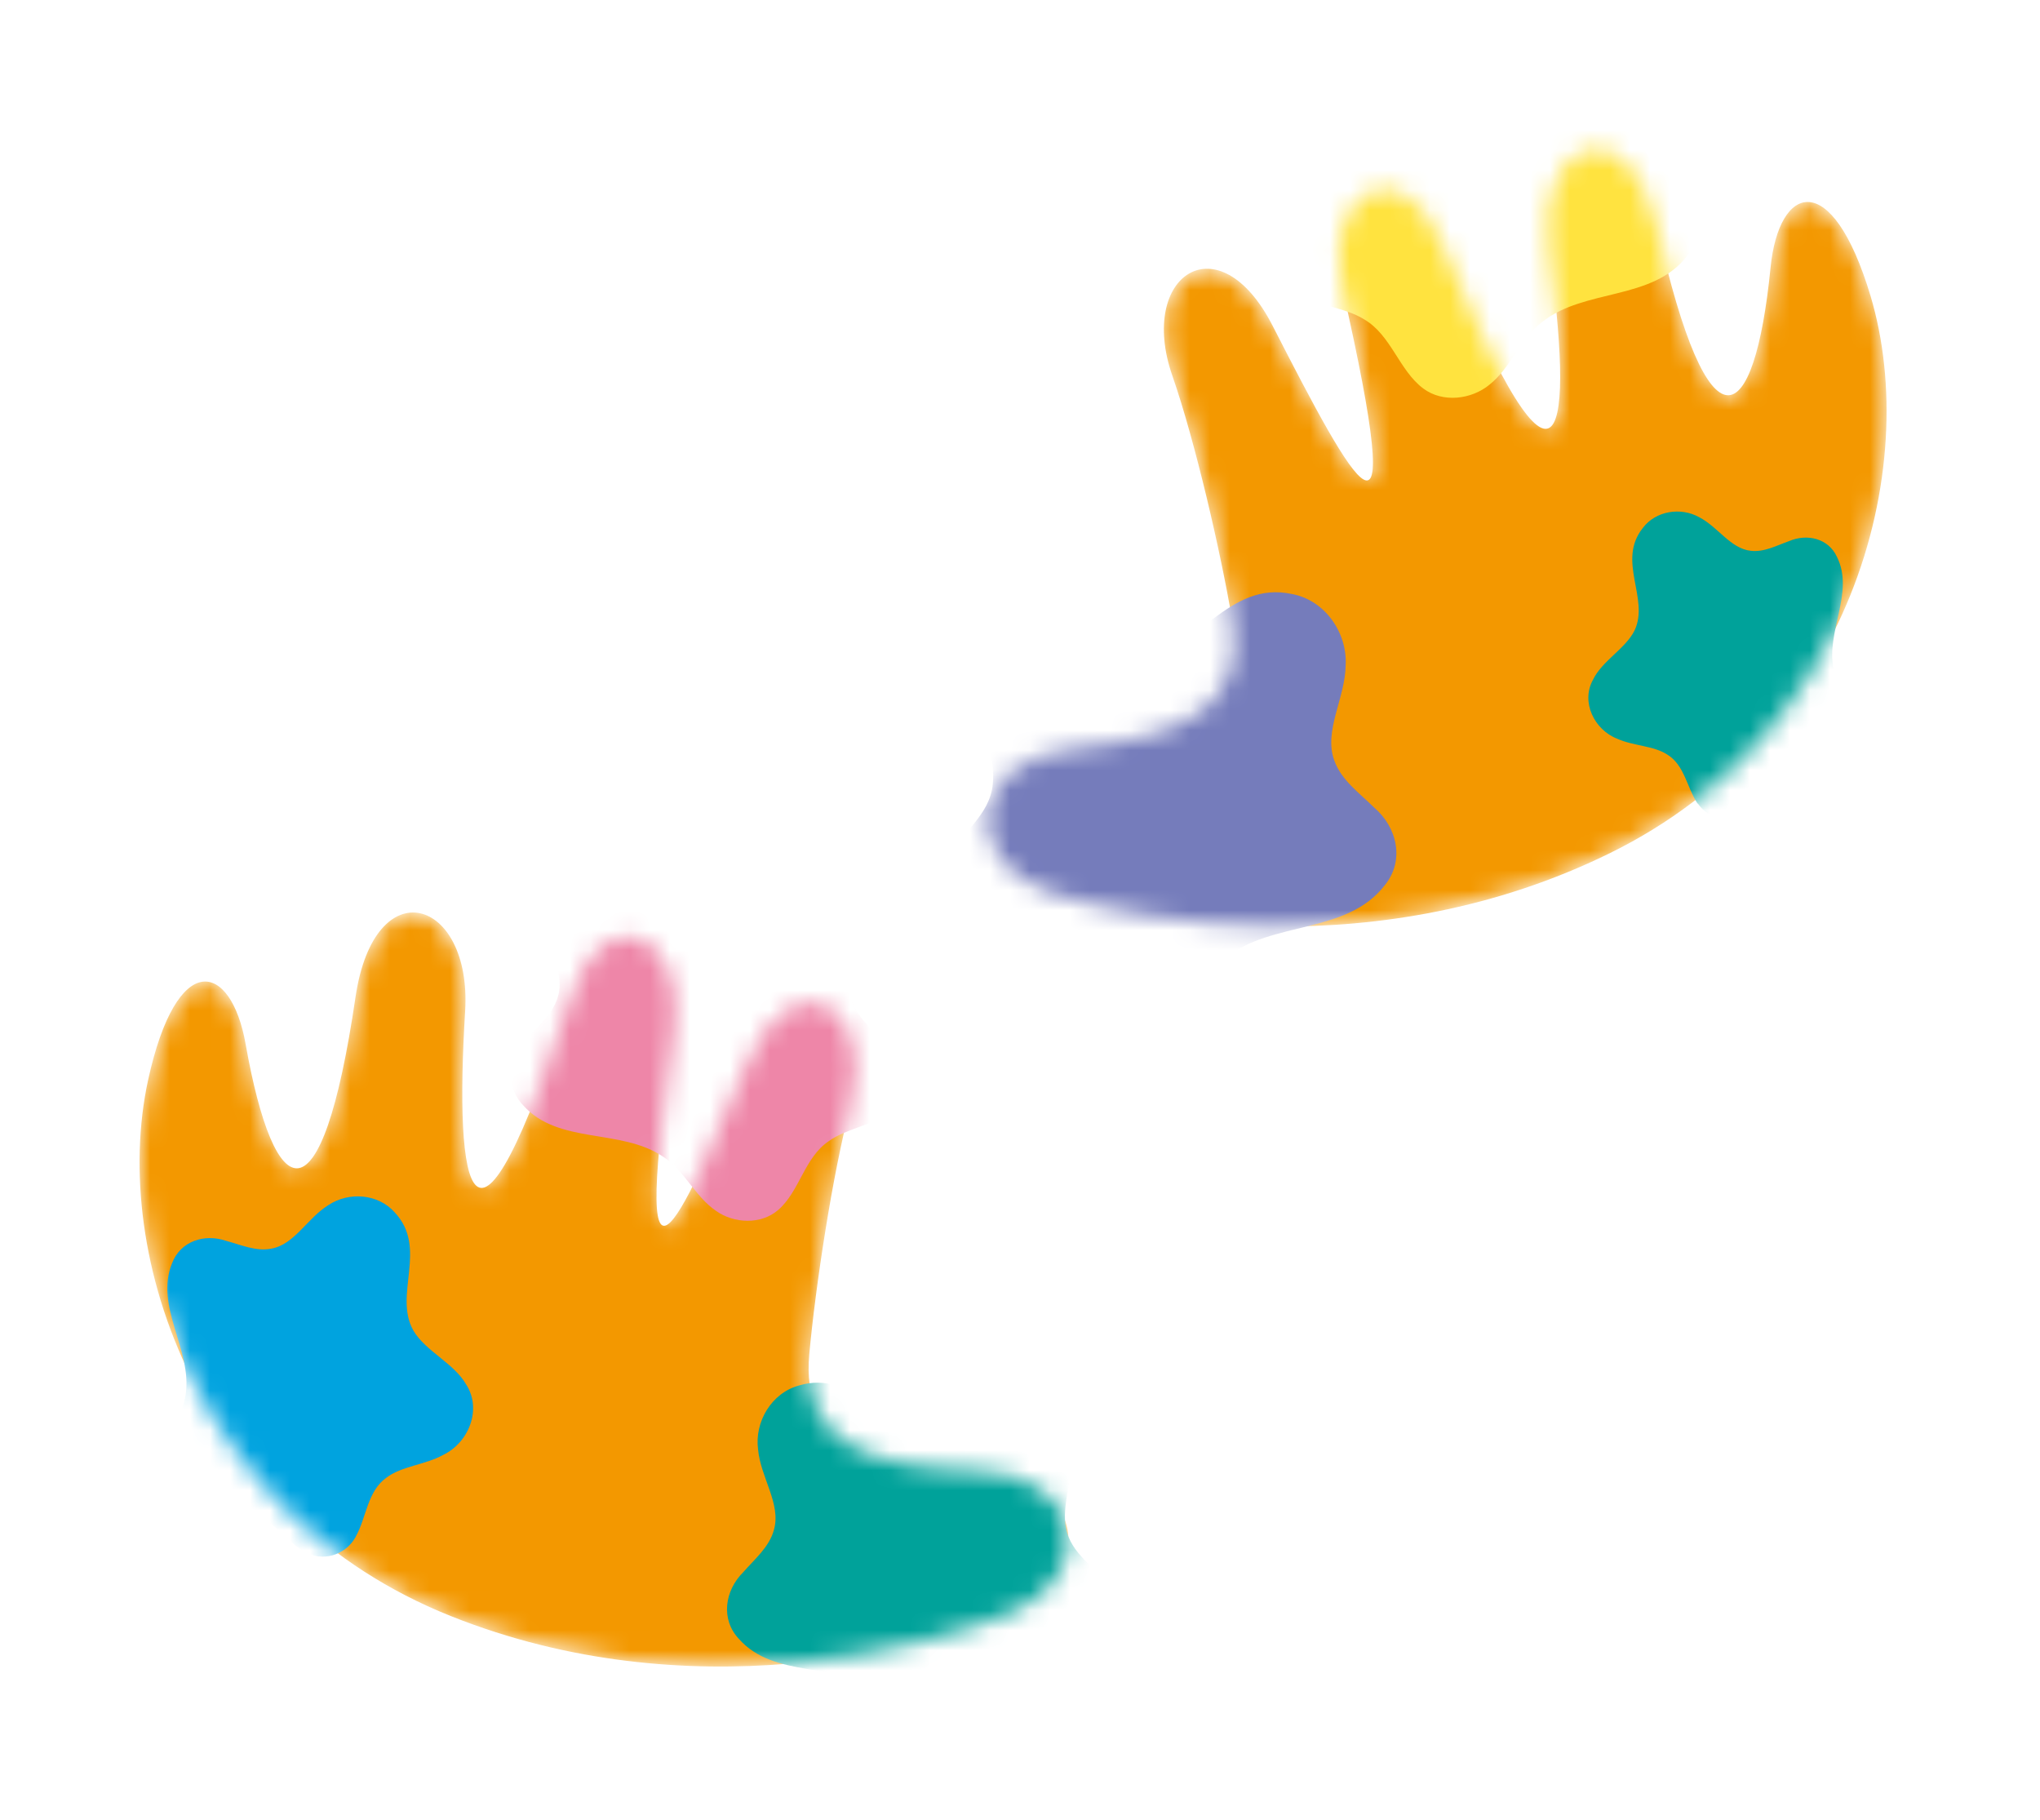
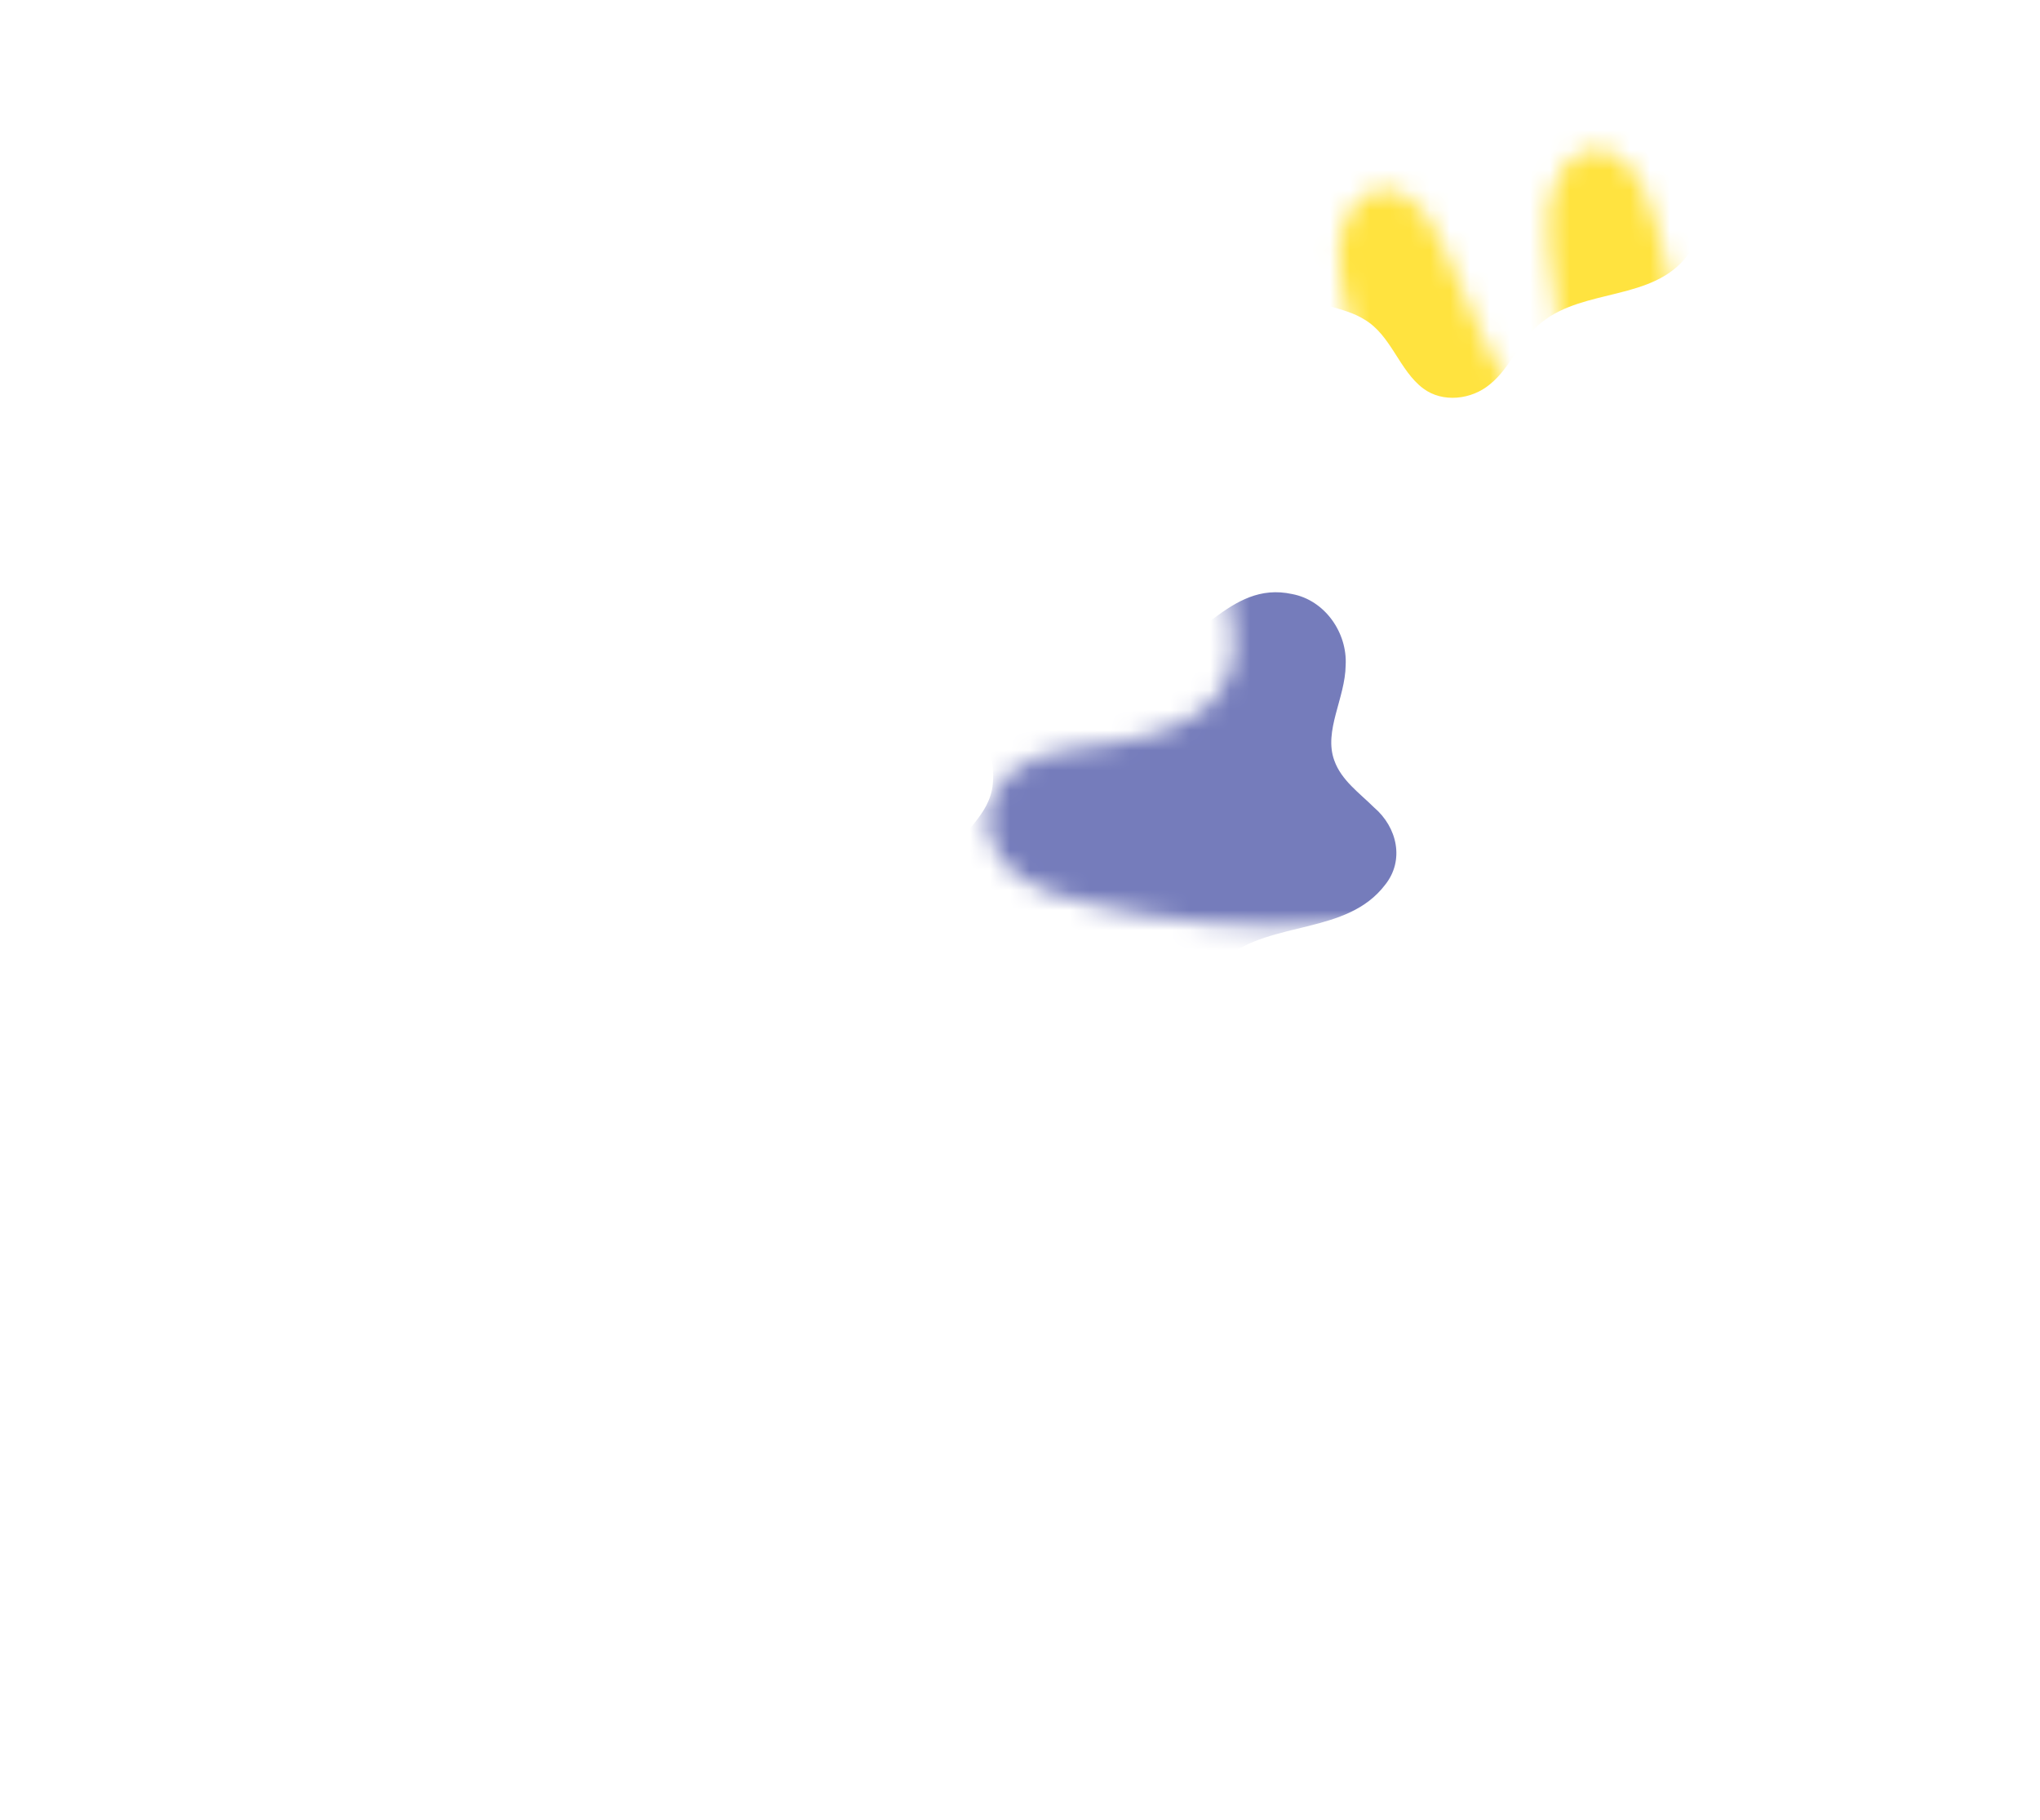
<svg xmlns="http://www.w3.org/2000/svg" width="102" height="91" viewBox="0 0 102 91" fill="none">
  <mask id="mask0_929_5867" style="mask-type:luminance" maskUnits="userSpaceOnUse" x="49" y="7" width="46" height="40">
    <path d="M80.466 42.664C68.934 48.32 57.017 46.095 52.538 44.633C48.059 43.17 48.255 37.989 53.717 37.422C59.177 36.85 62.334 35.306 61.608 30.983C61.044 27.633 59.762 22.07 58.616 18.774C56.87 13.756 60.936 11.019 63.634 16.289C67.726 24.282 70.536 29.431 67.117 14.388C66.042 9.651 70.042 7.168 72.159 12.311C78.3 27.249 78.662 21.295 77.46 12.557C76.688 6.95 81.433 5.077 82.874 11.454C85.443 22.837 87.711 21.578 88.531 13.359C88.946 9.216 91.592 8.33 93.53 14.802C96.112 23.445 92.614 36.708 80.477 42.659L80.466 42.664Z" fill="white" />
  </mask>
  <g mask="url(#mask0_929_5867)">
-     <path d="M80.465 42.664C68.933 48.32 57.016 46.095 52.537 44.633C48.058 43.17 48.254 37.989 53.716 37.422C59.176 36.85 62.333 35.306 61.607 30.983C61.043 27.633 59.761 22.07 58.615 18.774C56.869 13.756 60.935 11.019 63.633 16.289C67.725 24.282 70.535 29.431 67.116 14.388C66.041 9.651 70.041 7.168 72.158 12.311C78.299 27.249 78.661 21.295 77.459 12.557C76.688 6.95 81.432 5.077 82.874 11.454C85.442 22.837 87.71 21.578 88.53 13.359C88.945 9.216 91.591 8.33 93.529 14.802C96.111 23.445 92.612 36.708 80.476 42.659L80.465 42.664Z" fill="#F39800" />
-     <path d="M84.889 40.162C85.325 40.83 86.216 41.102 86.924 40.725C87.659 40.378 88.119 39.471 88.827 39.032C89.74 38.416 90.988 38.721 91.939 38.234C92.698 37.848 93.041 36.883 92.842 36.074C92.633 35.136 91.87 34.408 91.684 33.46C91.272 31.583 92.745 29.631 91.846 27.835C91.42 26.912 90.352 26.664 89.454 27.051C88.84 27.266 88.21 27.615 87.539 27.535C86.528 27.429 85.901 26.339 84.956 25.854C84.04 25.342 82.788 25.534 82.144 26.39C80.822 28.043 82.483 29.905 81.732 31.509C81.288 32.422 80.102 33.036 79.651 33.98C79.029 35.099 79.724 36.493 80.864 36.931C81.663 37.294 82.679 37.273 83.364 37.722C84.22 38.241 84.343 39.357 84.856 40.136L84.875 40.176L84.889 40.162Z" fill="#00A29A" />
    <path d="M64.294 11.643C63.715 12.611 63.932 13.921 64.851 14.592C65.756 15.312 67.202 15.332 68.199 15.961C69.554 16.735 69.953 18.521 71.164 19.422C72.134 20.147 73.573 19.982 74.489 19.218C75.553 18.366 76.002 16.942 77.094 16.105C79.231 14.403 82.635 15.049 84.364 12.786C85.276 11.661 84.924 10.147 83.861 9.248C83.203 8.598 82.367 8.014 82.048 7.113C81.554 5.761 82.545 4.272 82.568 2.769C82.653 1.279 81.62 -0.198 80.124 -0.482C77.189 -1.125 75.859 2.157 73.348 2.201C71.909 2.212 70.379 1.085 68.9 1.1C67.088 1.009 65.745 2.769 65.895 4.5C65.933 5.738 66.601 7.026 66.458 8.186C66.336 9.608 64.99 10.456 64.322 11.596L64.291 11.652L64.294 11.643Z" fill="#FFE33F" />
    <path d="M47.257 42.989C46.623 44.05 46.862 45.484 47.871 46.218C48.862 47.004 50.445 47.032 51.542 47.713C53.028 48.56 53.462 50.518 54.79 51.506C55.848 52.302 57.43 52.115 58.428 51.286C59.595 50.352 60.086 48.79 61.283 47.877C63.62 46.015 67.351 46.722 69.247 44.244C70.243 43.011 69.86 41.35 68.7 40.363C67.977 39.645 67.068 39.011 66.716 38.019C66.17 36.537 67.264 34.904 67.283 33.256C67.373 31.625 66.241 30.005 64.609 29.698C61.395 28.994 59.934 32.586 57.184 32.641C55.605 32.652 53.929 31.418 52.311 31.433C50.319 31.332 48.856 33.258 49.02 35.158C49.06 36.521 49.794 37.925 49.638 39.195C49.502 40.757 48.032 41.682 47.296 42.936L47.263 43L47.257 42.989Z" fill="#757CBB" />
  </g>
  <mask id="mask1_929_5867" style="mask-type:luminance" maskUnits="userSpaceOnUse" x="6" y="45" width="48" height="39">
-     <path d="M22.547 80.791C34.475 85.555 46.189 82.431 50.544 80.632C54.899 78.833 54.31 73.682 48.82 73.532C43.332 73.377 40.067 72.077 40.463 67.712C40.771 64.328 41.626 58.684 42.519 55.31C43.878 50.174 39.616 47.754 37.327 53.214C33.853 61.494 31.442 66.842 33.709 51.583C34.42 46.778 30.243 44.605 28.524 49.894C23.535 65.256 22.723 59.347 23.257 50.542C23.6 44.893 18.727 43.386 17.774 49.854C16.078 61.399 13.721 60.316 12.279 52.184C11.55 48.084 8.844 47.401 7.403 54.002C5.486 62.816 9.982 75.775 22.535 80.787L22.547 80.791Z" fill="white" />
-   </mask>
+     </mask>
  <g mask="url(#mask1_929_5867)">
-     <path d="M22.547 80.791C34.475 85.555 46.189 82.431 50.544 80.632C54.899 78.833 54.31 73.682 48.82 73.532C43.332 73.377 40.067 72.077 40.463 67.712C40.771 64.328 41.626 58.684 42.519 55.31C43.878 50.174 39.616 47.754 37.327 53.214C33.853 61.494 31.442 66.842 33.709 51.583C34.42 46.778 30.243 44.605 28.524 49.894C23.535 65.256 22.723 59.347 23.257 50.542C23.6 44.893 18.727 43.386 17.774 49.854C16.078 61.399 13.721 60.316 12.279 52.184C11.55 48.084 8.844 47.401 7.403 54.002C5.486 62.816 9.982 75.775 22.535 80.787L22.547 80.791Z" fill="#F39800" />
+     <path d="M22.547 80.791C34.475 85.555 46.189 82.431 50.544 80.632C54.899 78.833 54.31 73.682 48.82 73.532C43.332 73.377 40.067 72.077 40.463 67.712C40.771 64.328 41.626 58.684 42.519 55.31C43.878 50.174 39.616 47.754 37.327 53.214C33.853 61.494 31.442 66.842 33.709 51.583C34.42 46.778 30.243 44.605 28.524 49.894C23.6 44.893 18.727 43.386 17.774 49.854C16.078 61.399 13.721 60.316 12.279 52.184C11.55 48.084 8.844 47.401 7.403 54.002C5.486 62.816 9.982 75.775 22.535 80.787L22.547 80.791Z" fill="#F39800" />
    <path d="M17.773 76.846C17.328 77.657 16.312 78.05 15.46 77.679C14.578 77.337 13.959 76.327 13.099 75.885C11.986 75.248 10.564 75.717 9.422 75.233C8.506 74.852 8.025 73.763 8.178 72.805C8.332 71.698 9.157 70.788 9.289 69.667C9.596 67.453 7.725 65.317 8.601 63.155C9.02 62.043 10.229 61.659 11.309 62.033C12.043 62.227 12.801 62.577 13.575 62.42C14.735 62.208 15.373 60.885 16.426 60.241C17.443 59.565 18.917 59.676 19.739 60.612C21.421 62.415 19.654 64.719 20.669 66.516C21.263 67.537 22.697 68.148 23.3 69.2C24.117 70.444 23.437 72.123 22.152 72.736C21.262 73.23 20.077 73.291 19.317 73.873C18.365 74.553 18.325 75.85 17.796 76.8L17.779 76.848L17.773 76.846Z" fill="#00A3DF" />
-     <path d="M44.765 52.762C45.376 53.627 45.265 54.858 44.452 55.549C43.658 56.28 42.314 56.405 41.428 57.055C40.217 57.871 39.979 59.563 38.912 60.485C38.059 61.229 36.706 61.175 35.804 60.535C34.747 59.818 34.233 58.522 33.155 57.824C31.047 56.392 27.919 57.239 26.15 55.248C25.225 54.262 25.442 52.833 26.366 51.913C26.935 51.261 27.669 50.657 27.902 49.796C28.272 48.504 27.238 47.187 27.109 45.78C26.924 44.395 27.783 42.95 29.156 42.578C31.845 41.768 33.313 44.731 35.66 44.599C37.005 44.509 38.348 43.349 39.727 43.257C41.409 43.039 42.784 44.588 42.767 46.211C42.816 47.372 42.289 48.614 42.503 49.678C42.719 50.995 44.028 51.688 44.733 52.703L44.767 52.756L44.765 52.762Z" fill="#EE86A8" />
    <path d="M55.56 79.446C56.171 80.311 56.06 81.542 55.247 82.232C54.453 82.963 53.109 83.089 52.222 83.739C51.012 84.555 50.774 86.246 49.707 87.169C48.854 87.913 47.501 87.859 46.599 87.218C45.542 86.501 45.028 85.205 43.95 84.508C41.842 83.076 38.714 83.923 36.945 81.932C36.02 80.946 36.237 79.517 37.161 78.596C37.73 77.945 38.464 77.341 38.697 76.479C39.067 75.187 38.033 73.87 37.904 72.464C37.719 71.078 38.578 69.633 39.951 69.262C42.64 68.451 44.108 71.414 46.455 71.283C47.8 71.192 49.142 70.032 50.522 69.94C52.204 69.722 53.579 71.272 53.562 72.895C53.611 74.056 53.084 75.297 53.297 76.362C53.514 77.678 54.823 78.372 55.528 79.387L55.562 79.44L55.56 79.446Z" fill="#00A29A" />
  </g>
</svg>